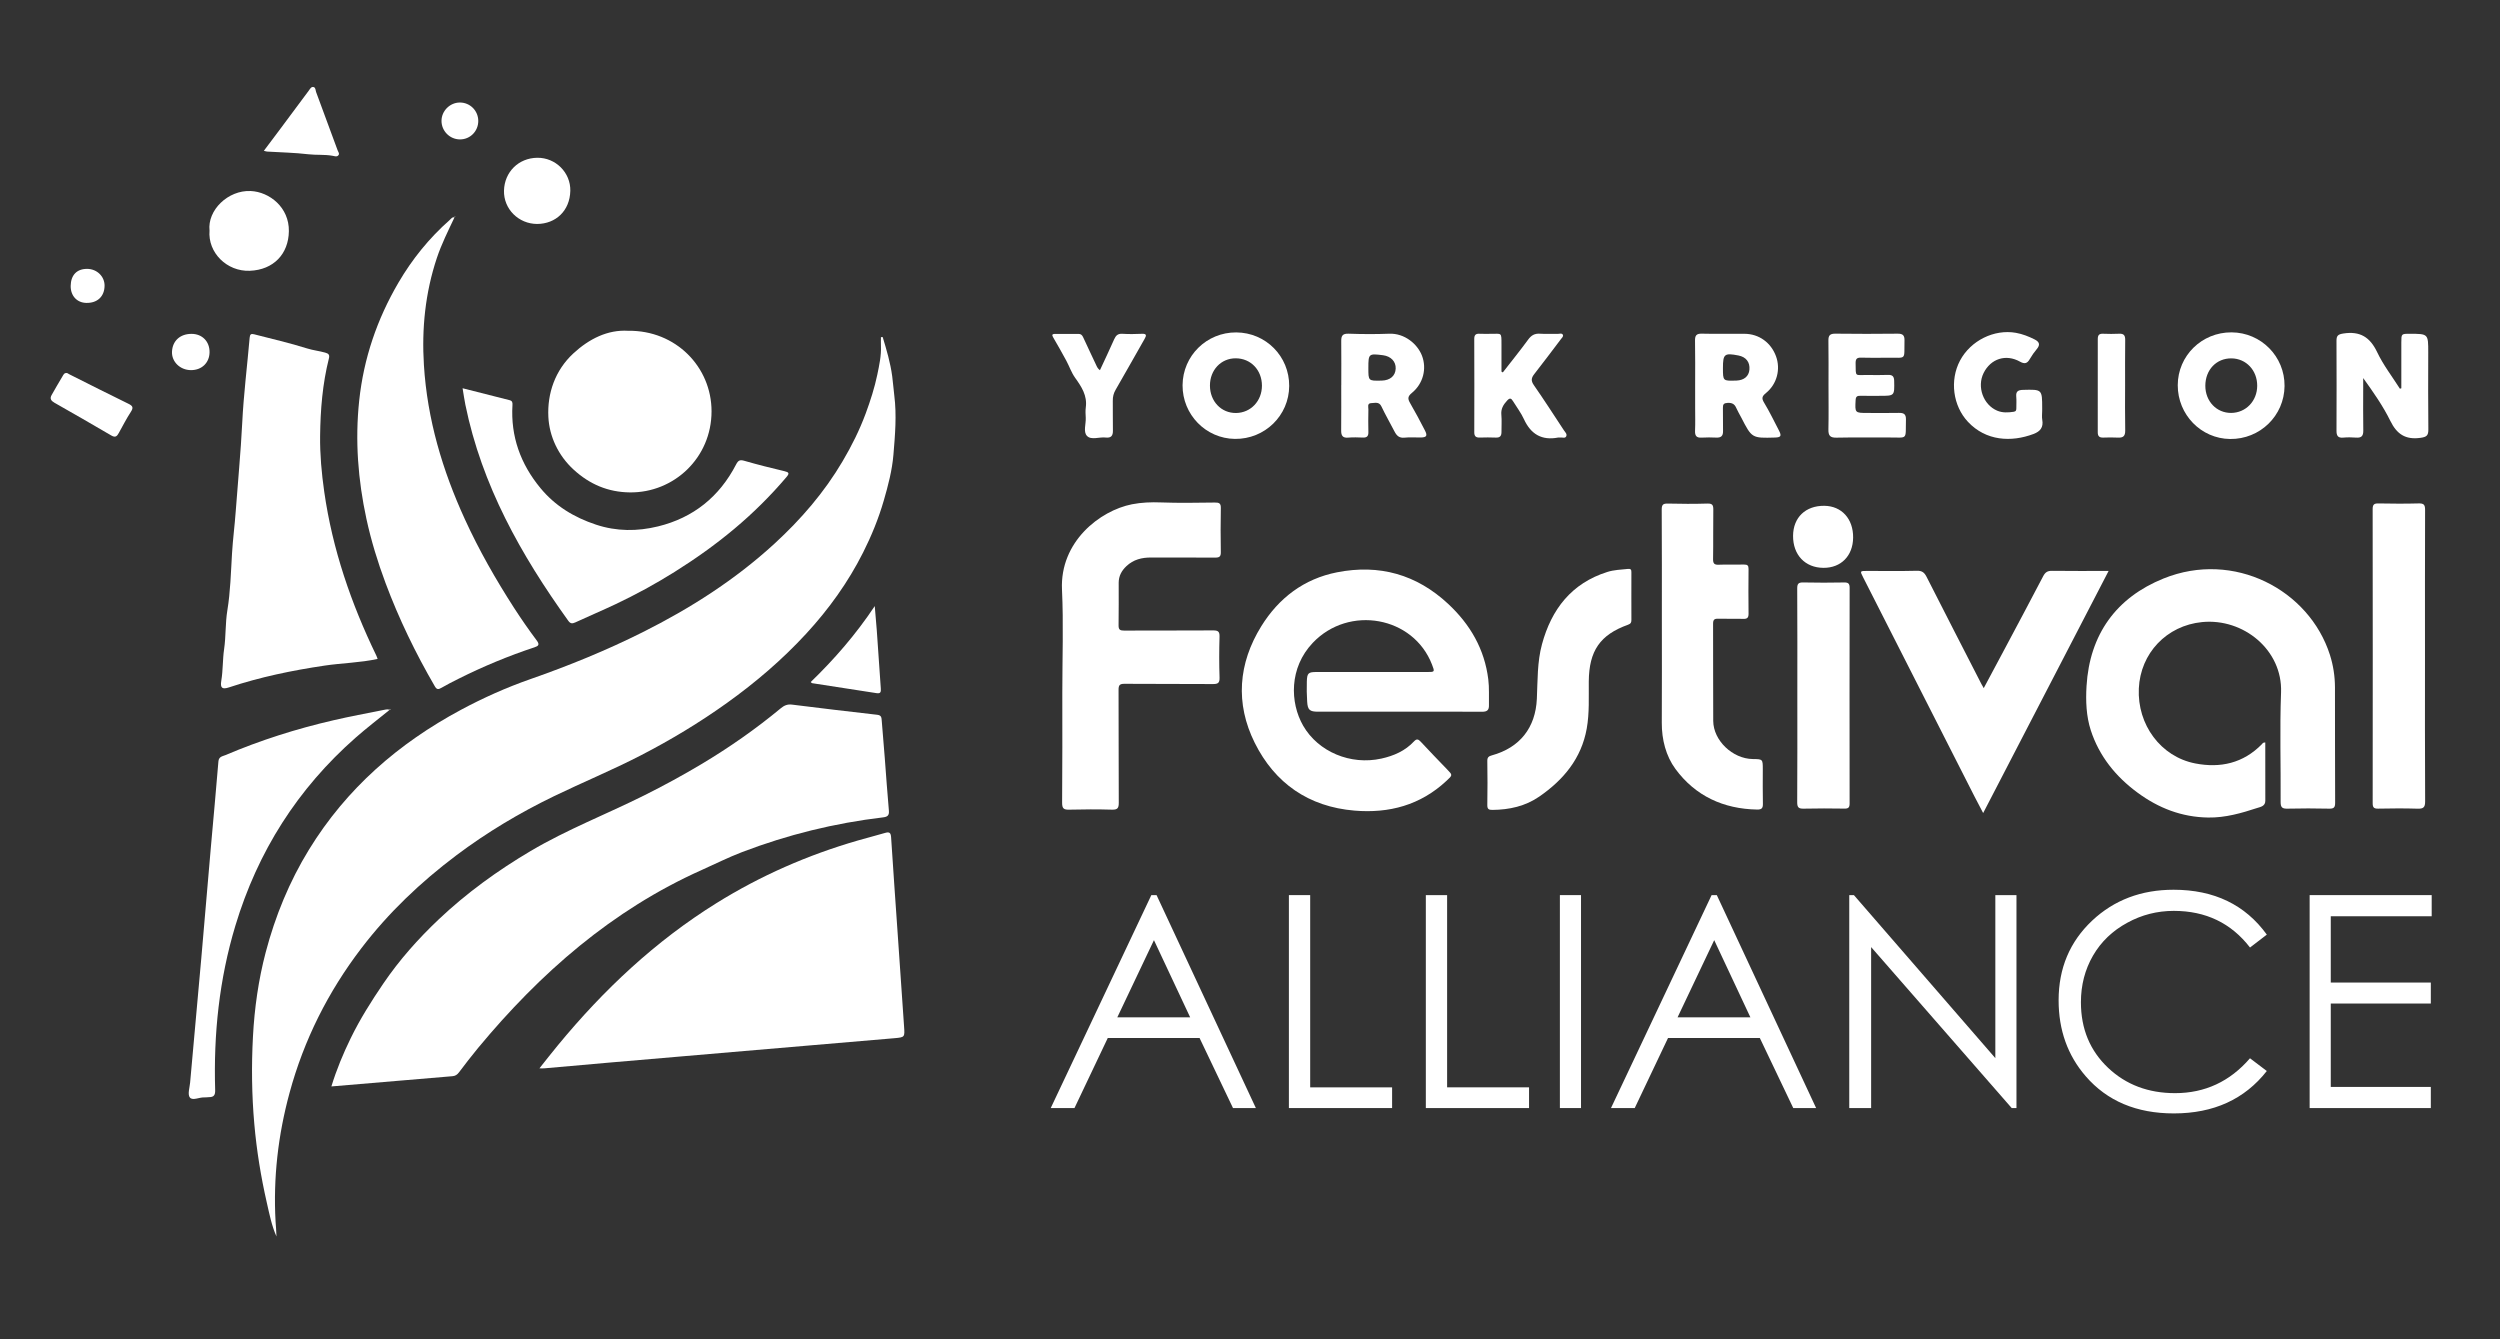
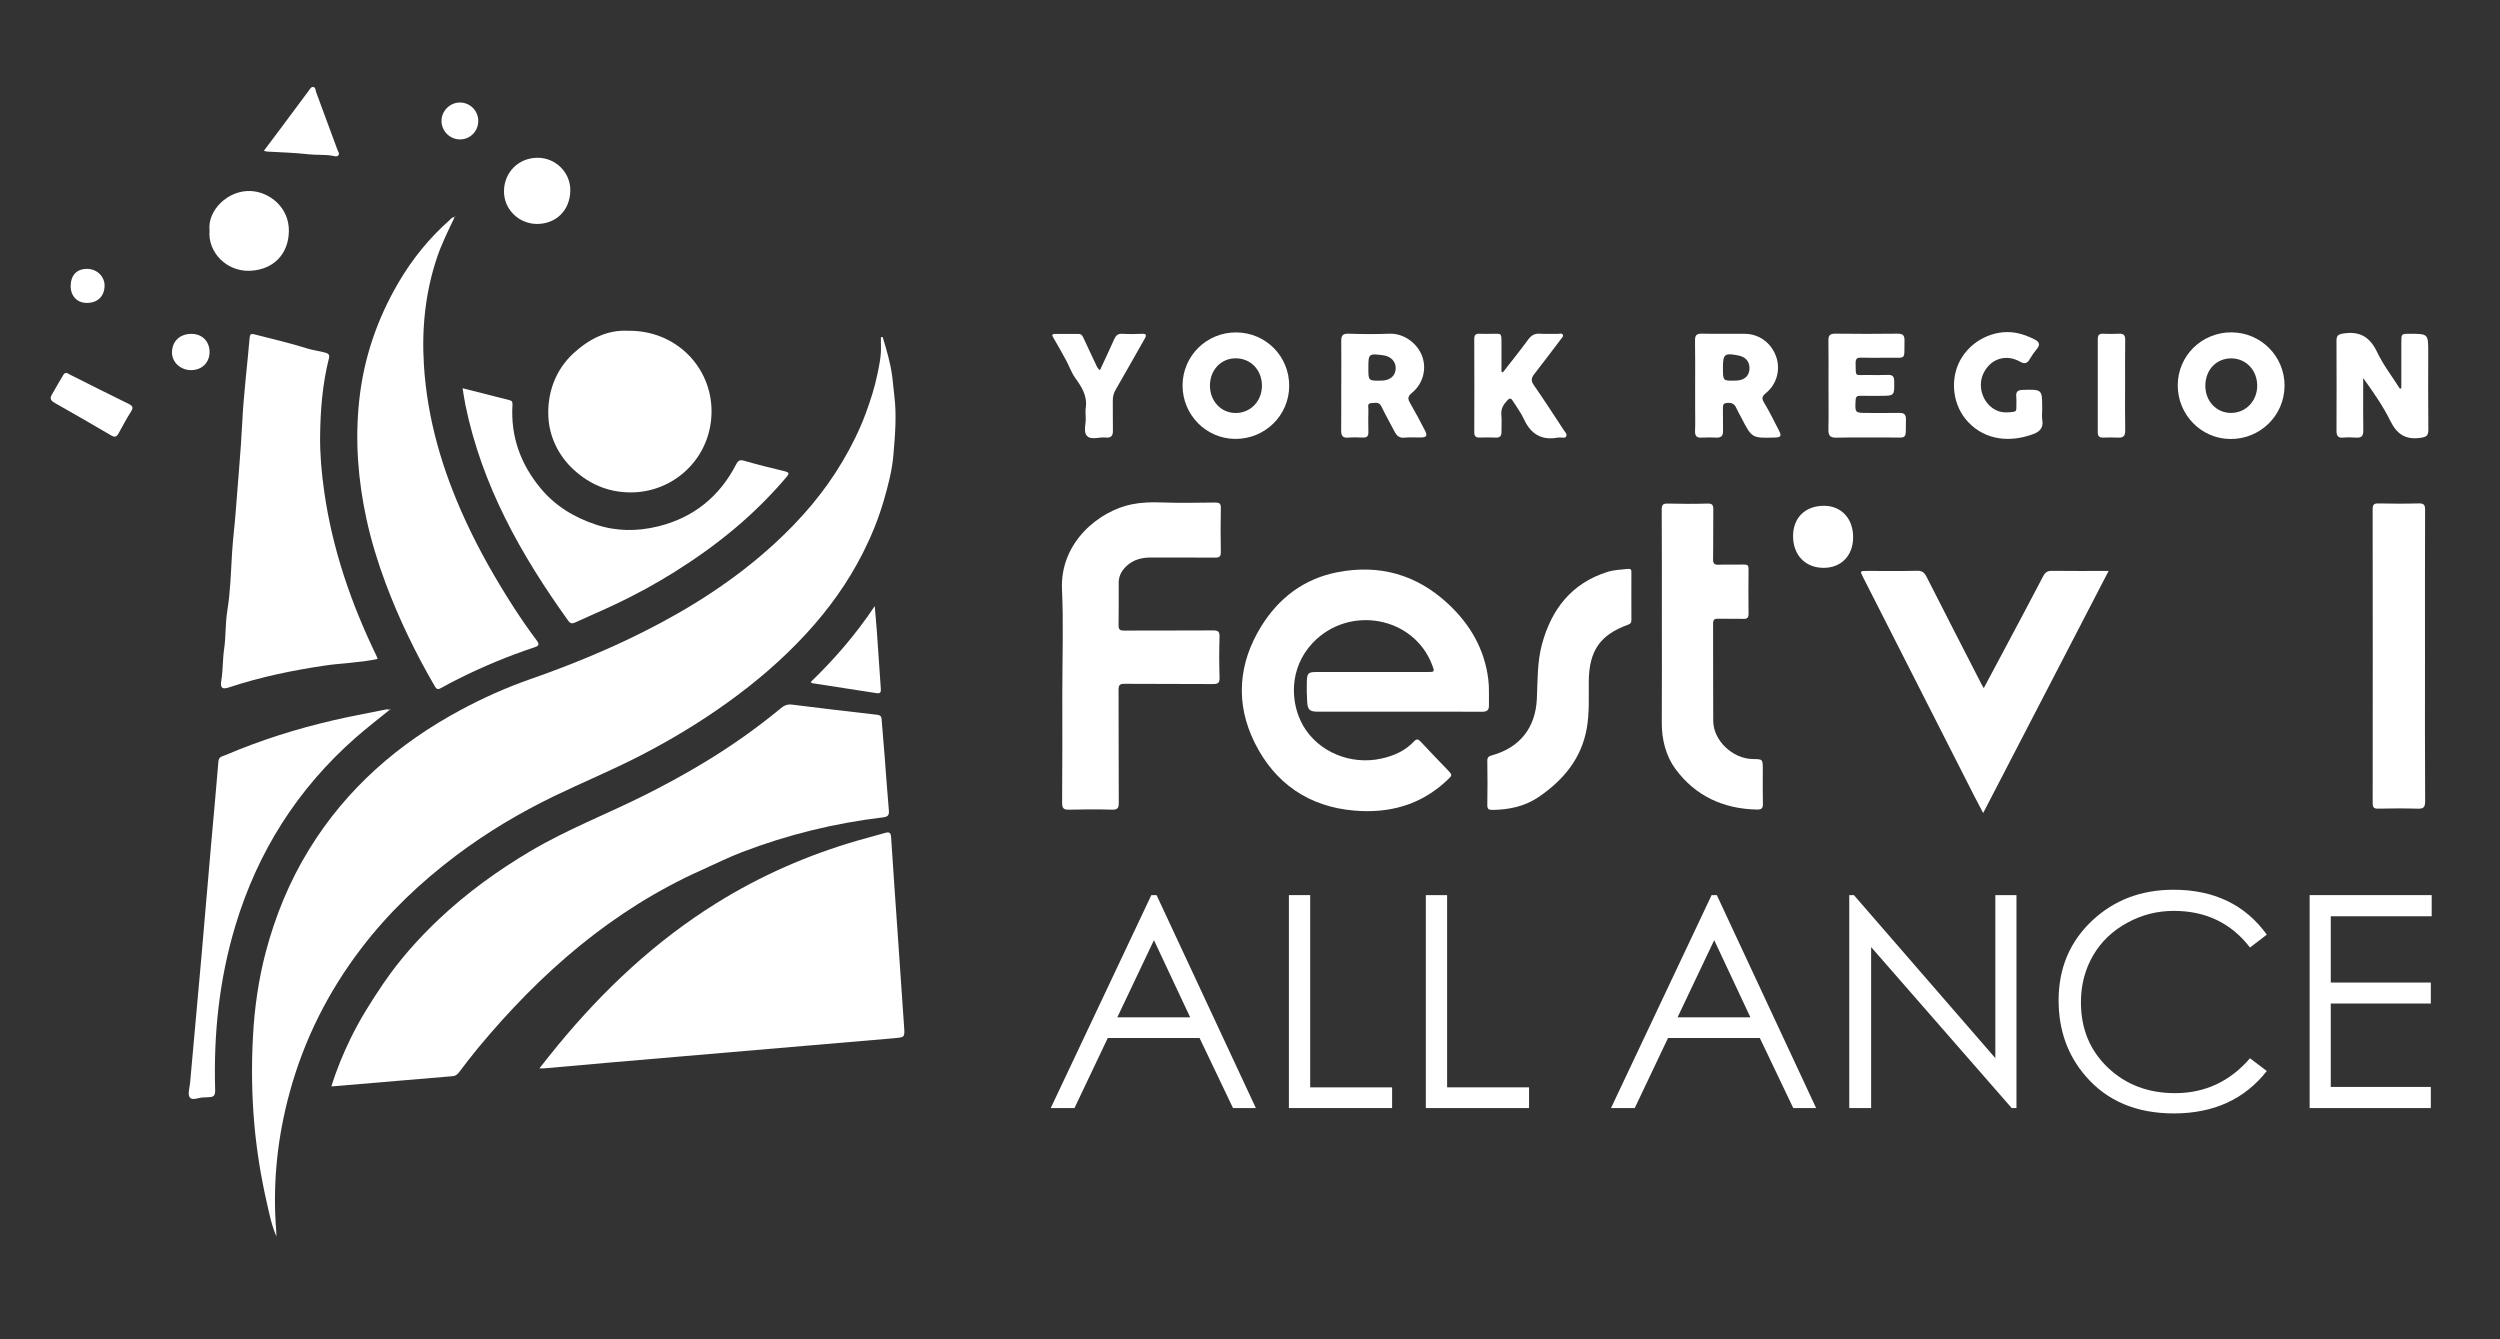
<svg xmlns="http://www.w3.org/2000/svg" version="1.1" id="Layer_1" x="0px" y="0px" width="201.6px" height="108px" viewBox="0 0 201.6 108" enable-background="new 0 0 201.6 108" xml:space="preserve">
  <rect x="0" y="0" width="201.6" height="108" fill="#333333" stroke="none" />
  <g>
    <path fill-rule="evenodd" clip-rule="evenodd" fill="#FFFFFF" d="M71.18,27.18c0.315,1.037,0.621,2.073,0.767,3.158   c0.07,0.516,0.103,1.032,0.168,1.546c0.203,1.601,0.064,3.201-0.069,4.79c-0.104,1.248-0.425,2.474-0.777,3.687   c-0.422,1.455-0.988,2.845-1.668,4.193c-1.209,2.399-2.758,4.558-4.578,6.534c-1.929,2.094-4.072,3.929-6.384,5.585   c-2.218,1.59-4.545,2.992-6.965,4.241c-2.292,1.184-4.679,2.168-6.999,3.291c-2.767,1.339-5.411,2.915-7.877,4.77   c-2.879,2.164-5.468,4.623-7.658,7.492c-2.684,3.514-4.63,7.389-5.791,11.662c-0.924,3.402-1.324,6.856-1.127,10.38   c0.023,0.398,0.067,0.796,0.072,1.201c-0.387-0.874-0.569-1.81-0.78-2.733c-0.476-2.088-0.818-4.199-1.006-6.333   c-0.207-2.344-0.235-4.689-0.11-7.042c0.122-2.309,0.445-4.593,1.028-6.808c0.766-2.912,1.907-5.702,3.495-8.288   c3.019-4.917,7.204-8.558,12.252-11.266c1.803-0.968,3.668-1.8,5.594-2.474c3.096-1.082,6.125-2.315,9.057-3.783   c3.846-1.927,7.446-4.22,10.627-7.139c2.138-1.963,4.017-4.136,5.494-6.644c0.729-1.236,1.366-2.507,1.868-3.864   c0.379-1.028,0.713-2.066,0.934-3.127c0.156-0.756,0.328-1.531,0.293-2.321c-0.01-0.233-0.001-0.466-0.001-0.699   C71.087,27.186,71.133,27.182,71.18,27.18z" />
    <path fill-rule="evenodd" clip-rule="evenodd" fill="#FFFFFF" d="M26.723,87.61c0.423-1.381,0.957-2.657,1.564-3.901   c0.749-1.534,1.656-2.972,2.617-4.385c1.299-1.911,2.816-3.618,4.484-5.195c2.248-2.126,4.742-3.929,7.405-5.505   c2.934-1.734,6.112-2.965,9.15-4.481c1.571-0.784,3.11-1.621,4.617-2.521c2.246-1.343,4.388-2.837,6.403-4.508   c0.271-0.224,0.534-0.34,0.895-0.295c2.295,0.285,4.592,0.564,6.89,0.822c0.34,0.038,0.335,0.244,0.354,0.461   c0.086,1.003,0.167,2.007,0.245,3.012c0.111,1.419,0.205,2.839,0.333,4.256c0.036,0.401-0.127,0.502-0.48,0.544   c-3.9,0.462-7.687,1.396-11.354,2.797c-1.106,0.422-2.165,0.956-3.244,1.438c-7.251,3.243-13.031,8.31-18.044,14.351   c-0.535,0.646-1.045,1.313-1.551,1.981c-0.138,0.183-0.289,0.284-0.514,0.303C33.256,87.056,30.02,87.331,26.723,87.61z" />
    <path fill-rule="evenodd" clip-rule="evenodd" fill="#FFFFFF" d="M43.498,86.152c0.528-0.662,1.004-1.275,1.499-1.873   c3.68-4.465,7.849-8.383,12.777-11.45c3.562-2.217,7.369-3.884,11.398-5.05c0.733-0.212,1.475-0.399,2.208-0.615   c0.337-0.098,0.455-0.013,0.478,0.351c0.169,2.624,0.356,5.246,0.537,7.867c0.17,2.467,0.339,4.934,0.509,7.399   c0.06,0.854,0.062,0.866-0.773,0.939c-2.358,0.207-4.717,0.403-7.076,0.604c-1.68,0.143-3.36,0.285-5.04,0.43   c-3.59,0.308-7.178,0.614-10.769,0.924c-1.786,0.155-3.571,0.317-5.356,0.473C43.793,86.161,43.692,86.152,43.498,86.152z" />
    <path fill-rule="evenodd" clip-rule="evenodd" fill="#FFFFFF" d="M36.652,17.526c-0.507,1.076-1.041,2.134-1.422,3.271   c-0.939,2.815-1.229,5.701-1.046,8.641c0.271,4.367,1.492,8.485,3.309,12.447c1.134,2.477,2.479,4.833,3.951,7.12   c0.582,0.901,1.195,1.784,1.838,2.643c0.254,0.337,0.132,0.448-0.168,0.547c-2.112,0.698-4.161,1.55-6.148,2.546   c-0.463,0.23-0.924,0.467-1.372,0.726c-0.242,0.141-0.372,0.152-0.532-0.125c-1.55-2.67-2.894-5.436-3.974-8.331   c-0.631-1.691-1.159-3.412-1.54-5.17c-0.679-3.143-0.924-6.312-0.583-9.532c0.363-3.415,1.441-6.569,3.165-9.516   c1.112-1.901,2.484-3.597,4.139-5.058c0.112-0.099,0.2-0.254,0.391-0.204L36.652,17.526z" />
-     <path fill-rule="evenodd" clip-rule="evenodd" fill="#FFFFFF" d="M182.672,59.873c0,1.579-0.004,3.144,0.003,4.708   c0.001,0.438-0.417,0.497-0.64,0.57c-1.284,0.42-2.578,0.796-3.963,0.775c-2.137-0.03-4.007-0.759-5.703-2.009   c-1.762-1.297-3.089-2.94-3.768-5.026c-0.369-1.143-0.414-2.368-0.343-3.563c0.249-4.18,2.402-7.139,6.209-8.677   c5.674-2.292,11.743,0.909,13.417,6.155c0.271,0.851,0.405,1.729,0.408,2.62c0.01,3.1-0.004,6.199,0.014,9.299   c0.003,0.4-0.111,0.494-0.495,0.485c-1.114-0.025-2.229-0.027-3.344,0c-0.422,0.011-0.559-0.094-0.557-0.539   c0.021-2.943-0.077-5.891,0.034-8.828c0.13-3.431-3.037-6.005-6.365-5.679c-2.868,0.281-4.975,2.517-5.104,5.354   c-0.136,2.92,1.769,5.504,4.547,6.045c2.026,0.396,3.874-0.017,5.374-1.549C182.452,59.958,182.48,59.861,182.672,59.873z" />
    <path fill-rule="evenodd" clip-rule="evenodd" fill="#FFFFFF" d="M30.45,53.136c-1.426,0.31-2.866,0.328-4.281,0.539   c-2.615,0.388-5.194,0.923-7.707,1.757c-0.547,0.181-0.716,0.046-0.617-0.54c0.142-0.849,0.104-1.714,0.228-2.553   c0.151-1.038,0.09-2.081,0.261-3.124c0.247-1.502,0.283-3.042,0.375-4.569c0.067-1.137,0.218-2.274,0.3-3.414   c0.172-2.375,0.406-4.745,0.524-7.126c0.113-2.298,0.401-4.588,0.6-6.882c0.024-0.264,0.113-0.333,0.356-0.268   c1.428,0.374,2.871,0.698,4.277,1.142c0.486,0.153,0.98,0.202,1.461,0.338c0.264,0.074,0.37,0.172,0.297,0.464   c-0.517,2.048-0.685,4.148-0.71,6.245c-0.018,1.503,0.119,3.014,0.333,4.513c0.662,4.637,2.165,9.001,4.196,13.199   C30.386,52.945,30.415,53.042,30.45,53.136z" />
    <path fill-rule="evenodd" clip-rule="evenodd" fill="#FFFFFF" d="M112.868,57.391c-2.194,0-4.389,0-6.582,0   c-0.67,0-0.837-0.141-0.876-0.807c-0.033-0.539-0.045-1.079-0.027-1.618c0.02-0.695,0.116-0.776,0.807-0.776   c2.96-0.001,5.921,0,8.881,0.001c0.637,0,0.637,0,0.406-0.599c-1.501-3.893-6.698-4.82-9.611-1.758   c-1.92,2.019-1.849,4.827-0.78,6.686c1.214,2.109,3.824,3.202,6.305,2.653c1.006-0.223,1.919-0.62,2.634-1.387   c0.21-0.225,0.346-0.186,0.54,0.024c0.699,0.751,1.411,1.49,2.125,2.229c0.465,0.479,0.456,0.46-0.052,0.933   c-2.099,1.958-4.623,2.63-7.412,2.396c-3.693-0.309-6.421-2.202-8.045-5.467c-1.577-3.167-1.333-6.399,0.531-9.404   c1.408-2.269,3.43-3.819,6.109-4.346c3.408-0.67,6.409,0.171,8.958,2.546c1.775,1.654,2.935,3.645,3.236,6.086   c0.087,0.694,0.039,1.393,0.054,2.087c0.01,0.398-0.154,0.531-0.564,0.526C117.292,57.379,115.08,57.391,112.868,57.391z" />
    <path fill-rule="evenodd" clip-rule="evenodd" fill="#FFFFFF" d="M85.665,55.849c0-2.768,0.103-5.541-0.026-8.303   c-0.177-3.861,3.057-6.37,5.643-6.881c0.764-0.15,1.552-0.18,2.347-0.149c1.443,0.055,2.89,0.025,4.334,0.009   c0.342-0.004,0.494,0.054,0.485,0.446c-0.025,1.184-0.02,2.368-0.001,3.551c0.006,0.343-0.102,0.446-0.441,0.443   c-1.723-0.013-3.447,0.003-5.17-0.007c-0.758-0.004-1.437,0.161-2.005,0.699c-0.388,0.368-0.618,0.794-0.62,1.329   c-0.004,1.149,0.013,2.298-0.009,3.447c-0.007,0.371,0.147,0.417,0.462,0.417c2.385-0.011,4.771,0.003,7.155-0.014   c0.396-0.003,0.538,0.082,0.524,0.508c-0.032,1.096-0.036,2.194,0.002,3.289c0.016,0.46-0.144,0.533-0.557,0.529   c-2.367-0.02-4.735,0.002-7.103-0.02c-0.404-0.004-0.486,0.119-0.484,0.498c0.014,3.029,0,6.059,0.017,9.088   c0.002,0.417-0.084,0.575-0.538,0.563c-1.148-0.033-2.299-0.031-3.447,0c-0.444,0.012-0.587-0.082-0.583-0.563   C85.677,61.769,85.665,58.81,85.665,55.849z" />
    <path fill-rule="evenodd" clip-rule="evenodd" fill="#FFFFFF" d="M170.039,46.04c-3.38,6.521-6.727,12.98-10.117,19.524   c-0.261-0.497-0.49-0.928-0.712-1.362c-2.993-5.887-5.984-11.775-8.976-17.663c-0.252-0.496-0.25-0.499,0.325-0.499   c1.342,0,2.683,0.021,4.022-0.013c0.422-0.011,0.606,0.149,0.783,0.499c1.462,2.882,2.942,5.756,4.416,8.632   c0.045,0.088,0.098,0.173,0.188,0.334c0.577-1.081,1.124-2.1,1.667-3.121c1.044-1.964,2.095-3.926,3.123-5.899   c0.167-0.32,0.347-0.446,0.716-0.44C166.969,46.053,168.463,46.04,170.039,46.04z" />
    <path fill-rule="evenodd" clip-rule="evenodd" fill="#FFFFFF" d="M37.303,31.308c1.31,0.333,2.549,0.652,3.79,0.962   c0.226,0.057,0.243,0.197,0.232,0.391c-0.153,2.532,0.65,4.748,2.248,6.689c1.188,1.445,2.717,2.37,4.485,2.957   c1.663,0.553,3.343,0.55,5.007,0.142c2.845-0.696,4.948-2.391,6.294-4.996c0.169-0.329,0.307-0.397,0.665-0.293   c1.067,0.309,2.147,0.579,3.229,0.835c0.371,0.088,0.426,0.173,0.165,0.479c-1.286,1.513-2.684,2.898-4.212,4.178   c-1.525,1.277-3.134,2.418-4.812,3.47c-1.538,0.965-3.133,1.833-4.774,2.609c-1.072,0.506-2.165,0.969-3.241,1.466   c-0.247,0.113-0.391,0.089-0.556-0.141c-3.814-5.308-6.972-10.927-8.296-17.42C37.443,32.23,37.389,31.815,37.303,31.308z" />
    <path fill-rule="evenodd" clip-rule="evenodd" fill="#FFFFFF" d="M50.654,26.675c3.832-0.058,6.725,2.912,6.725,6.492   c0,3.754-3.037,6.583-6.592,6.54c-1.76-0.021-3.241-0.658-4.52-1.827c-1.254-1.146-1.97-2.691-2.047-4.263   c-0.093-1.887,0.537-3.752,2.015-5.118C47.515,27.316,49.016,26.574,50.654,26.675z" />
    <path fill-rule="evenodd" clip-rule="evenodd" fill="#FFFFFF" d="M134.012,49.923c0-2.942,0.007-5.884-0.011-8.826   c-0.003-0.397,0.108-0.499,0.496-0.489c1.06,0.027,2.124,0.032,3.185-0.001c0.415-0.013,0.483,0.133,0.479,0.502   c-0.021,1.323,0.005,2.646-0.019,3.969c-0.006,0.37,0.103,0.477,0.466,0.461c0.678-0.028,1.358,0.002,2.036-0.013   c0.271-0.006,0.362,0.082,0.359,0.355c-0.013,1.201-0.015,2.402,0,3.604c0.003,0.313-0.094,0.43-0.417,0.421   c-0.678-0.021-1.355,0.007-2.032-0.013c-0.317-0.009-0.413,0.086-0.411,0.413c0.014,2.611-0.007,5.223,0.012,7.833   c0.013,1.579,1.563,3.048,3.185,3.069c0.813,0.009,0.812,0.009,0.812,0.833c0,0.922-0.014,1.845,0.008,2.768   c0.009,0.358-0.095,0.479-0.465,0.473c-2.719-0.049-4.987-1.098-6.585-3.271c-0.768-1.044-1.111-2.368-1.103-3.731   C134.023,55.494,134.012,52.708,134.012,49.923z" />
    <path fill-rule="evenodd" clip-rule="evenodd" fill="#FFFFFF" d="M31.425,57.238c-0.914,0.744-1.852,1.461-2.737,2.238   c-4.691,4.124-7.905,9.194-9.707,15.171c-1.304,4.325-1.765,8.751-1.63,13.249c0.013,0.409-0.1,0.578-0.493,0.578   c-0.122,0-0.245,0.029-0.365,0.021c-0.412-0.028-0.962,0.29-1.185,0.004c-0.193-0.246-0.014-0.794,0.024-1.205   c0.297-3.345,0.605-6.688,0.902-10.033c0.262-2.98,0.511-5.963,0.771-8.945c0.202-2.304,0.422-4.606,0.608-6.913   c0.033-0.397,0.329-0.411,0.561-0.509c2.82-1.201,5.732-2.124,8.716-2.812c1.32-0.306,2.652-0.557,3.981-0.82   c0.182-0.036,0.373-0.1,0.563-0.016L31.425,57.238z" />
    <path fill-rule="evenodd" clip-rule="evenodd" fill="#FFFFFF" d="M195.551,52.921c0,3.899-0.011,7.798,0.012,11.698   c0.003,0.494-0.146,0.607-0.611,0.593c-1.061-0.034-2.123-0.025-3.186-0.003c-0.353,0.007-0.434-0.114-0.433-0.446   c0.008-7.904,0.009-15.807-0.002-23.711c0-0.378,0.125-0.461,0.477-0.455c1.078,0.021,2.159,0.028,3.237-0.002   c0.417-0.011,0.516,0.117,0.514,0.523C195.544,45.052,195.551,48.987,195.551,52.921z" />
    <path fill-rule="evenodd" clip-rule="evenodd" fill="#FFFFFF" d="M131.553,48.089c0,0.627-0.004,1.253,0.003,1.88   c0.002,0.207-0.03,0.323-0.271,0.41c-2.256,0.807-3.146,2.102-3.166,4.574c-0.011,1.27,0.059,2.543-0.165,3.8   c-0.431,2.41-1.872,4.133-3.823,5.481c-1.13,0.782-2.417,1.063-3.778,1.077c-0.31,0.003-0.421-0.068-0.416-0.401   c0.021-1.183,0.019-2.366,0-3.55c-0.005-0.294,0.121-0.38,0.365-0.447c2.263-0.623,3.525-2.232,3.63-4.563   c0.067-1.474,0.025-2.97,0.415-4.402c0.765-2.817,2.378-4.913,5.27-5.826c0.533-0.169,1.092-0.184,1.646-0.243   c0.255-0.027,0.296,0.067,0.293,0.278C131.549,46.801,131.553,47.445,131.553,48.089z" />
-     <path fill-rule="evenodd" clip-rule="evenodd" fill="#FFFFFF" d="M144.937,56.076c0-2.872,0.009-5.743-0.009-8.615   c-0.003-0.396,0.106-0.501,0.495-0.492c1.097,0.025,2.193,0.021,3.289,0.001c0.34-0.006,0.443,0.097,0.443,0.438   c-0.01,5.796-0.01,11.592-0.002,17.387c0,0.32-0.1,0.417-0.416,0.411c-1.096-0.016-2.192-0.023-3.288,0.004   c-0.411,0.011-0.524-0.106-0.522-0.52C144.945,61.819,144.937,58.948,144.937,56.076z" />
    <path fill-rule="evenodd" clip-rule="evenodd" fill="#FFFFFF" d="M193.643,31.313c0-1.232,0-2.464,0-3.695   c0-0.702,0-0.702,0.676-0.701c1.498,0,1.495,0,1.494,1.501c-0.003,2.07-0.016,4.141,0.009,6.212   c0.006,0.492-0.143,0.61-0.638,0.678c-1.2,0.165-1.899-0.288-2.429-1.369c-0.592-1.205-1.372-2.315-2.187-3.453   c0,0.28,0,0.561,0,0.842c0,1.131-0.014,2.262,0.007,3.393c0.007,0.434-0.148,0.601-0.579,0.568   c-0.347-0.027-0.699-0.031-1.043,0.001c-0.437,0.04-0.539-0.172-0.538-0.552c0.008-2.419,0.011-4.837-0.001-7.256   c-0.002-0.407,0.119-0.521,0.553-0.588c1.334-0.208,2.146,0.282,2.726,1.504c0.493,1.038,1.213,1.969,1.833,2.946   C193.564,31.333,193.604,31.324,193.643,31.313z" />
    <path fill-rule="evenodd" clip-rule="evenodd" fill="#FFFFFF" d="M136.696,31.079c-0.001-1.2,0.015-2.4-0.009-3.6   c-0.008-0.42,0.104-0.583,0.553-0.572c1.147,0.029,2.295,0.003,3.443,0.011c1.16,0.008,2.126,0.704,2.533,1.809   c0.384,1.043,0.083,2.238-0.801,2.961c-0.309,0.253-0.387,0.412-0.158,0.784c0.438,0.723,0.804,1.49,1.197,2.242   c0.229,0.44,0.163,0.556-0.317,0.57c-1.865,0.053-1.864,0.053-2.721-1.611c-0.135-0.262-0.291-0.514-0.408-0.784   c-0.137-0.317-0.347-0.417-0.692-0.4c-0.304,0.015-0.388,0.112-0.38,0.4c0.017,0.626-0.007,1.252,0.009,1.878   c0.009,0.385-0.157,0.535-0.531,0.521c-0.4-0.015-0.802-0.023-1.201,0.002c-0.424,0.026-0.54-0.163-0.524-0.559   c0.026-0.608,0.008-1.217,0.008-1.827C136.696,32.296,136.696,31.688,136.696,31.079z M138.938,29.678c0,1.045,0,1.045,1.046,1.012   c0.017,0,0.035,0,0.053-0.001c0.609-0.027,0.988-0.347,1.036-0.878c0.055-0.605-0.271-1.028-0.889-1.146   C139.057,28.448,138.94,28.542,138.938,29.678z" />
    <path fill-rule="evenodd" clip-rule="evenodd" fill="#FFFFFF" d="M179.951,26.801c2.383,0.012,4.298,1.95,4.275,4.329   c-0.022,2.397-1.979,4.299-4.394,4.27c-2.34-0.028-4.222-1.961-4.218-4.336C175.617,28.69,177.551,26.789,179.951,26.801z    M182.021,31.106c0.003-1.243-0.89-2.192-2.074-2.207c-1.215-0.014-2.109,0.924-2.109,2.213c0,1.247,0.906,2.196,2.086,2.186   C181.109,33.287,182.02,32.337,182.021,31.106z" />
    <path fill-rule="evenodd" clip-rule="evenodd" fill="#FFFFFF" d="M103.961,31.125c-0.013,2.389-1.97,4.297-4.378,4.268   c-2.346-0.027-4.235-1.964-4.221-4.327c0.016-2.375,1.941-4.272,4.327-4.26C102.078,26.819,103.975,28.736,103.961,31.125z    M97.57,31.09c-0.001,1.272,0.913,2.231,2.11,2.214c1.181-0.016,2.08-0.966,2.083-2.199c0.001-1.268-0.904-2.211-2.12-2.211   C98.462,28.895,97.571,29.837,97.57,31.09z" />
    <path fill-rule="evenodd" clip-rule="evenodd" fill="#FFFFFF" d="M108.161,31.058c0-1.183,0.01-2.366-0.003-3.549   c-0.006-0.423,0.102-0.617,0.587-0.6c1.094,0.039,2.194,0.045,3.288,0.002c1.225-0.047,2.27,0.822,2.634,1.769   c0.401,1.042,0.107,2.254-0.815,3.007c-0.36,0.293-0.33,0.489-0.134,0.83c0.417,0.72,0.808,1.455,1.188,2.194   c0.223,0.432,0.136,0.562-0.341,0.569c-0.434,0.006-0.874-0.034-1.304,0.013c-0.426,0.045-0.633-0.158-0.806-0.495   c-0.347-0.676-0.731-1.334-1.055-2.02c-0.193-0.409-0.521-0.276-0.806-0.271c-0.368,0.007-0.242,0.317-0.246,0.516   c-0.013,0.609-0.015,1.218-0.001,1.827c0.008,0.313-0.112,0.445-0.426,0.436c-0.4-0.013-0.804-0.033-1.2,0.004   c-0.457,0.042-0.572-0.171-0.568-0.577c0.012-1.218,0.005-2.436,0.005-3.654H108.161z M110.345,29.673   c-0.001,1.042-0.001,1.042,1.029,1.02c0.018,0,0.035,0,0.052-0.001c0.678-0.021,1.097-0.38,1.122-0.965   c0.025-0.57-0.382-0.999-1.024-1.082C110.371,28.499,110.346,28.521,110.345,29.673z" />
    <path fill-rule="evenodd" clip-rule="evenodd" fill="#FFFFFF" d="M121.187,30.032c0.684-0.881,1.388-1.75,2.046-2.65   c0.254-0.346,0.523-0.501,0.953-0.472c0.484,0.035,0.975,0.002,1.461,0.011c0.13,0.002,0.308-0.074,0.38,0.072   c0.067,0.139-0.072,0.246-0.155,0.356c-0.715,0.936-1.412,1.884-2.141,2.807c-0.252,0.319-0.288,0.547-0.039,0.904   c0.831,1.194,1.617,2.419,2.417,3.633c0.102,0.154,0.29,0.313,0.186,0.504c-0.094,0.172-0.318,0.062-0.484,0.084   c-0.05,0.007-0.105-0.009-0.156,0.001c-1.325,0.26-2.209-0.269-2.765-1.482c-0.236-0.515-0.591-0.977-0.89-1.464   c-0.142-0.231-0.252-0.265-0.465-0.034c-0.309,0.335-0.512,0.668-0.465,1.152c0.044,0.449,0.002,0.905,0.01,1.357   c0.006,0.316-0.095,0.492-0.451,0.476c-0.435-0.019-0.87-0.015-1.305-0.002c-0.307,0.008-0.44-0.105-0.438-0.426   c0.008-2.508,0.008-5.015-0.002-7.523c0-0.315,0.107-0.441,0.427-0.421c0.312,0.02,0.625,0.001,0.939,0.004   c0.845,0.008,0.829-0.154,0.829,0.856c0,0.731,0,1.461,0,2.193C121.113,29.989,121.149,30.011,121.187,30.032z" />
    <path fill-rule="evenodd" clip-rule="evenodd" fill="#FFFFFF" d="M147.451,31.077c-0.001-1.202,0.012-2.404-0.008-3.605   c-0.008-0.425,0.126-0.571,0.567-0.565c1.671,0.023,3.343,0.019,5.015,0.001c0.405-0.005,0.563,0.125,0.553,0.538   c-0.04,1.652,0.215,1.379-1.361,1.4c-0.714,0.009-1.428,0.016-2.142-0.005c-0.346-0.01-0.443,0.11-0.439,0.452   c0.017,1.157-0.072,0.93,0.938,0.946c0.558,0.009,1.115,0.012,1.672-0.006c0.353-0.012,0.492,0.11,0.5,0.479   c0.026,1.208,0.039,1.208-1.159,1.208c-0.521,0-1.044,0.007-1.566-0.003c-0.249-0.005-0.368,0.051-0.384,0.341   c-0.055,1.044-0.066,1.043,0.984,1.043c0.836,0,1.673,0.013,2.508-0.005c0.388-0.008,0.575,0.097,0.566,0.527   c-0.037,1.733,0.187,1.44-1.425,1.456c-1.393,0.014-2.785-0.019-4.18,0.014c-0.52,0.013-0.658-0.177-0.647-0.665   C147.469,33.446,147.451,32.26,147.451,31.077z" />
    <path fill-rule="evenodd" clip-rule="evenodd" fill="#FFFFFF" d="M164.681,33.126c0,0.243-0.035,0.493,0.007,0.729   c0.106,0.604-0.159,0.936-0.704,1.141c-1.797,0.678-3.836,0.568-5.287-0.978c-1.211-1.288-1.487-3.352-0.638-4.946   c0.858-1.609,2.75-2.542,4.503-2.233c0.536,0.095,1.032,0.293,1.514,0.535c0.367,0.186,0.474,0.417,0.175,0.771   c-0.211,0.25-0.403,0.522-0.566,0.806c-0.204,0.354-0.407,0.431-0.792,0.214c-1.137-0.64-2.363-0.239-2.936,0.917   c-0.55,1.112-0.029,2.558,1.092,3.034c0.432,0.183,0.879,0.157,1.332,0.091c0.19-0.028,0.217-0.134,0.216-0.286   c-0.001-0.313,0.022-0.629-0.007-0.939c-0.039-0.424,0.154-0.533,0.547-0.542c1.544-0.04,1.543-0.05,1.544,1.477   C164.68,32.987,164.68,33.057,164.681,33.126z" />
    <path fill-rule="evenodd" clip-rule="evenodd" fill="#FFFFFF" d="M16.897,18.594c-0.181-1.643,1.49-3.274,3.322-3.19   c1.506,0.069,3.107,1.315,3.076,3.244c-0.029,1.829-1.229,3.112-3.151,3.188C18.288,21.909,16.746,20.364,16.897,18.594z" />
    <path fill-rule="evenodd" clip-rule="evenodd" fill="#FFFFFF" d="M88.698,29.854c0.39-0.841,0.783-1.665,1.151-2.499   c0.136-0.306,0.301-0.461,0.663-0.438c0.519,0.032,1.043,0.024,1.564,0.001c0.417-0.019,0.375,0.146,0.22,0.417   c-0.778,1.365-1.547,2.737-2.333,4.098c-0.165,0.283-0.232,0.564-0.227,0.887c0.012,0.8-0.008,1.601,0.009,2.4   c0.009,0.428-0.153,0.613-0.587,0.562c-0.512-0.061-1.163,0.229-1.505-0.132c-0.314-0.331-0.072-0.964-0.099-1.463   c-0.014-0.277-0.034-0.561,0.004-0.834c0.13-0.956-0.346-1.668-0.865-2.395c-0.296-0.414-0.462-0.918-0.706-1.371   c-0.336-0.623-0.685-1.24-1.042-1.85c-0.12-0.207-0.143-0.312,0.147-0.31c0.625,0.004,1.253,0.002,1.878-0.002   c0.207-0.002,0.299,0.104,0.381,0.284c0.335,0.738,0.691,1.467,1.032,2.204C88.455,29.568,88.516,29.723,88.698,29.854z" />
    <path fill-rule="evenodd" clip-rule="evenodd" fill="#FFFFFF" d="M43.317,18.06c-1.497-0.002-2.714-1.204-2.675-2.691   c0.04-1.496,1.171-2.629,2.687-2.646c1.474-0.017,2.695,1.196,2.661,2.667C45.954,16.992,44.823,18.05,43.317,18.06z" />
    <path fill-rule="evenodd" clip-rule="evenodd" fill="#FFFFFF" d="M147.11,40.788c1.4,0.013,2.344,1.053,2.326,2.57   c-0.016,1.469-0.977,2.443-2.398,2.433c-1.476-0.011-2.455-1.045-2.445-2.583C144.603,41.729,145.596,40.775,147.11,40.788z" />
    <path fill-rule="evenodd" clip-rule="evenodd" fill="#FFFFFF" d="M65.377,54.999c1.897-1.835,3.618-3.809,5.163-6.125   c0.063,0.745,0.12,1.343,0.163,1.941c0.11,1.563,0.21,3.125,0.324,4.688c0.017,0.259,0.015,0.448-0.337,0.393   c-1.734-0.272-3.47-0.536-5.204-0.806C65.457,55.086,65.434,55.049,65.377,54.999z" />
    <path fill-rule="evenodd" clip-rule="evenodd" fill="#FFFFFF" d="M171.368,31.058c0,1.219-0.016,2.437,0.009,3.654   c0.008,0.439-0.152,0.599-0.577,0.577c-0.399-0.021-0.8-0.015-1.2-0.002c-0.309,0.009-0.438-0.114-0.437-0.43   c0.008-2.505,0.009-5.011,0.002-7.517c0-0.311,0.104-0.441,0.426-0.427c0.435,0.019,0.871,0.019,1.305-0.001   c0.367-0.017,0.484,0.135,0.48,0.493C171.359,28.622,171.369,29.84,171.368,31.058z" />
    <path fill-rule="evenodd" clip-rule="evenodd" fill="#FFFFFF" d="M21.277,12.161c0.44-0.583,0.851-1.126,1.256-1.672   c0.79-1.061,1.573-2.126,2.368-3.182c0.097-0.127,0.195-0.343,0.396-0.284c0.157,0.046,0.142,0.254,0.193,0.398   c0.574,1.568,1.158,3.133,1.736,4.701c0.05,0.137,0.193,0.286,0.038,0.426c-0.128,0.117-0.286,0.044-0.441,0.016   c-0.648-0.118-1.309-0.047-1.966-0.124c-1.096-0.13-2.206-0.148-3.309-0.216C21.485,12.221,21.422,12.196,21.277,12.161z" />
    <path fill-rule="evenodd" clip-rule="evenodd" fill="#FFFFFF" d="M5.42,30.085c0.045,0.026,0.118,0.072,0.194,0.11   c1.581,0.792,3.156,1.592,4.745,2.366c0.354,0.172,0.416,0.311,0.192,0.653c-0.354,0.544-0.651,1.126-0.967,1.696   c-0.146,0.263-0.27,0.408-0.613,0.206c-1.519-0.898-3.055-1.766-4.586-2.643c-0.253-0.146-0.396-0.32-0.22-0.621   c0.294-0.502,0.572-1.016,0.878-1.511C5.113,30.229,5.176,30.039,5.42,30.085z" />
    <path fill-rule="evenodd" clip-rule="evenodd" fill="#FFFFFF" d="M15.397,29.847c-0.877-0.005-1.563-0.676-1.527-1.49   c0.041-0.874,0.659-1.437,1.579-1.434c0.861,0.002,1.46,0.616,1.45,1.484C16.888,29.257,16.267,29.853,15.397,29.847z" />
    <path fill-rule="evenodd" clip-rule="evenodd" fill="#FFFFFF" d="M38.568,9.752c0.002,0.833-0.661,1.498-1.486,1.49   c-0.82-0.007-1.487-0.688-1.479-1.508c0.008-0.793,0.677-1.46,1.47-1.467C37.899,8.26,38.565,8.923,38.568,9.752z" />
    <path fill-rule="evenodd" clip-rule="evenodd" fill="#FFFFFF" d="M5.7,23.047c0.015-0.872,0.504-1.373,1.337-1.365   c0.785,0.007,1.408,0.618,1.396,1.368c-0.014,0.86-0.582,1.394-1.468,1.377C6.202,24.413,5.687,23.85,5.7,23.047z" />
    <path fill-rule="evenodd" clip-rule="evenodd" fill="#FFFFFF" d="M36.66,17.532c0.007-0.041,0.013-0.081,0.02-0.122   c0.014,0.006,0.027,0.012,0.04,0.018c-0.022,0.033-0.045,0.064-0.067,0.098L36.66,17.532z" />
    <path fill-rule="evenodd" clip-rule="evenodd" fill="#FFFFFF" d="M31.435,57.246c-0.033-0.038-0.012-0.093,0.019-0.075   c0.102,0.057-0.008,0.047-0.029,0.067L31.435,57.246z" />
  </g>
  <g>
    <path fill="#FFFFFF" d="M101.273,89.354h-1.844l-2.697-5.651h-7.401l-2.685,5.651h-1.915l8.113-17.173h0.42L101.273,89.354z    M95.974,82.035l-2.919-6.222l-2.954,6.222H95.974z" />
    <path fill="#FFFFFF" d="M112.259,89.354h-8.323V72.182h1.717v15.503h6.606V89.354z" />
    <path fill="#FFFFFF" d="M123.302,89.354h-8.323V72.182h1.716v15.503h6.607V89.354z" />
-     <path fill="#FFFFFF" d="M127.493,89.354h-1.704V72.182h1.704V89.354z" />
    <path fill="#FFFFFF" d="M146.452,89.354h-1.844l-2.696-5.651h-7.402l-2.685,5.651h-1.915l8.114-17.173h0.419L146.452,89.354z    M141.151,82.035l-2.917-6.222l-2.954,6.222H141.151z" />
    <path fill="#FFFFFF" d="M162.609,89.354h-0.386l-11.335-12.981v12.981h-1.764V72.182h0.375l11.405,13.146V72.182h1.704V89.354z" />
    <path fill="#FFFFFF" d="M182.795,86.366c-1.791,2.28-4.289,3.42-7.496,3.42c-3.012,0-5.381-1-7.109-3   c-1.455-1.681-2.184-3.721-2.184-6.118c0-2.591,0.903-4.734,2.709-6.433c1.767-1.657,3.953-2.486,6.562-2.486   c3.269,0,5.773,1.207,7.519,3.619l-1.355,1.04c-1.519-1.97-3.567-2.955-6.146-2.955c-1.34,0-2.591,0.32-3.751,0.957   c-1.19,0.645-2.112,1.528-2.764,2.651c-0.649,1.123-0.975,2.377-0.975,3.76c0,2.145,0.731,3.908,2.196,5.291   c1.44,1.36,3.241,2.039,5.398,2.039c2.407,0,4.421-0.938,6.04-2.813L182.795,86.366z" />
    <path fill="#FFFFFF" d="M196.091,73.887h-8.138v5.346h8.068v1.692h-8.068v6.725h8.068v1.705h-9.772V72.182h9.842V73.887z" />
  </g>
</svg>